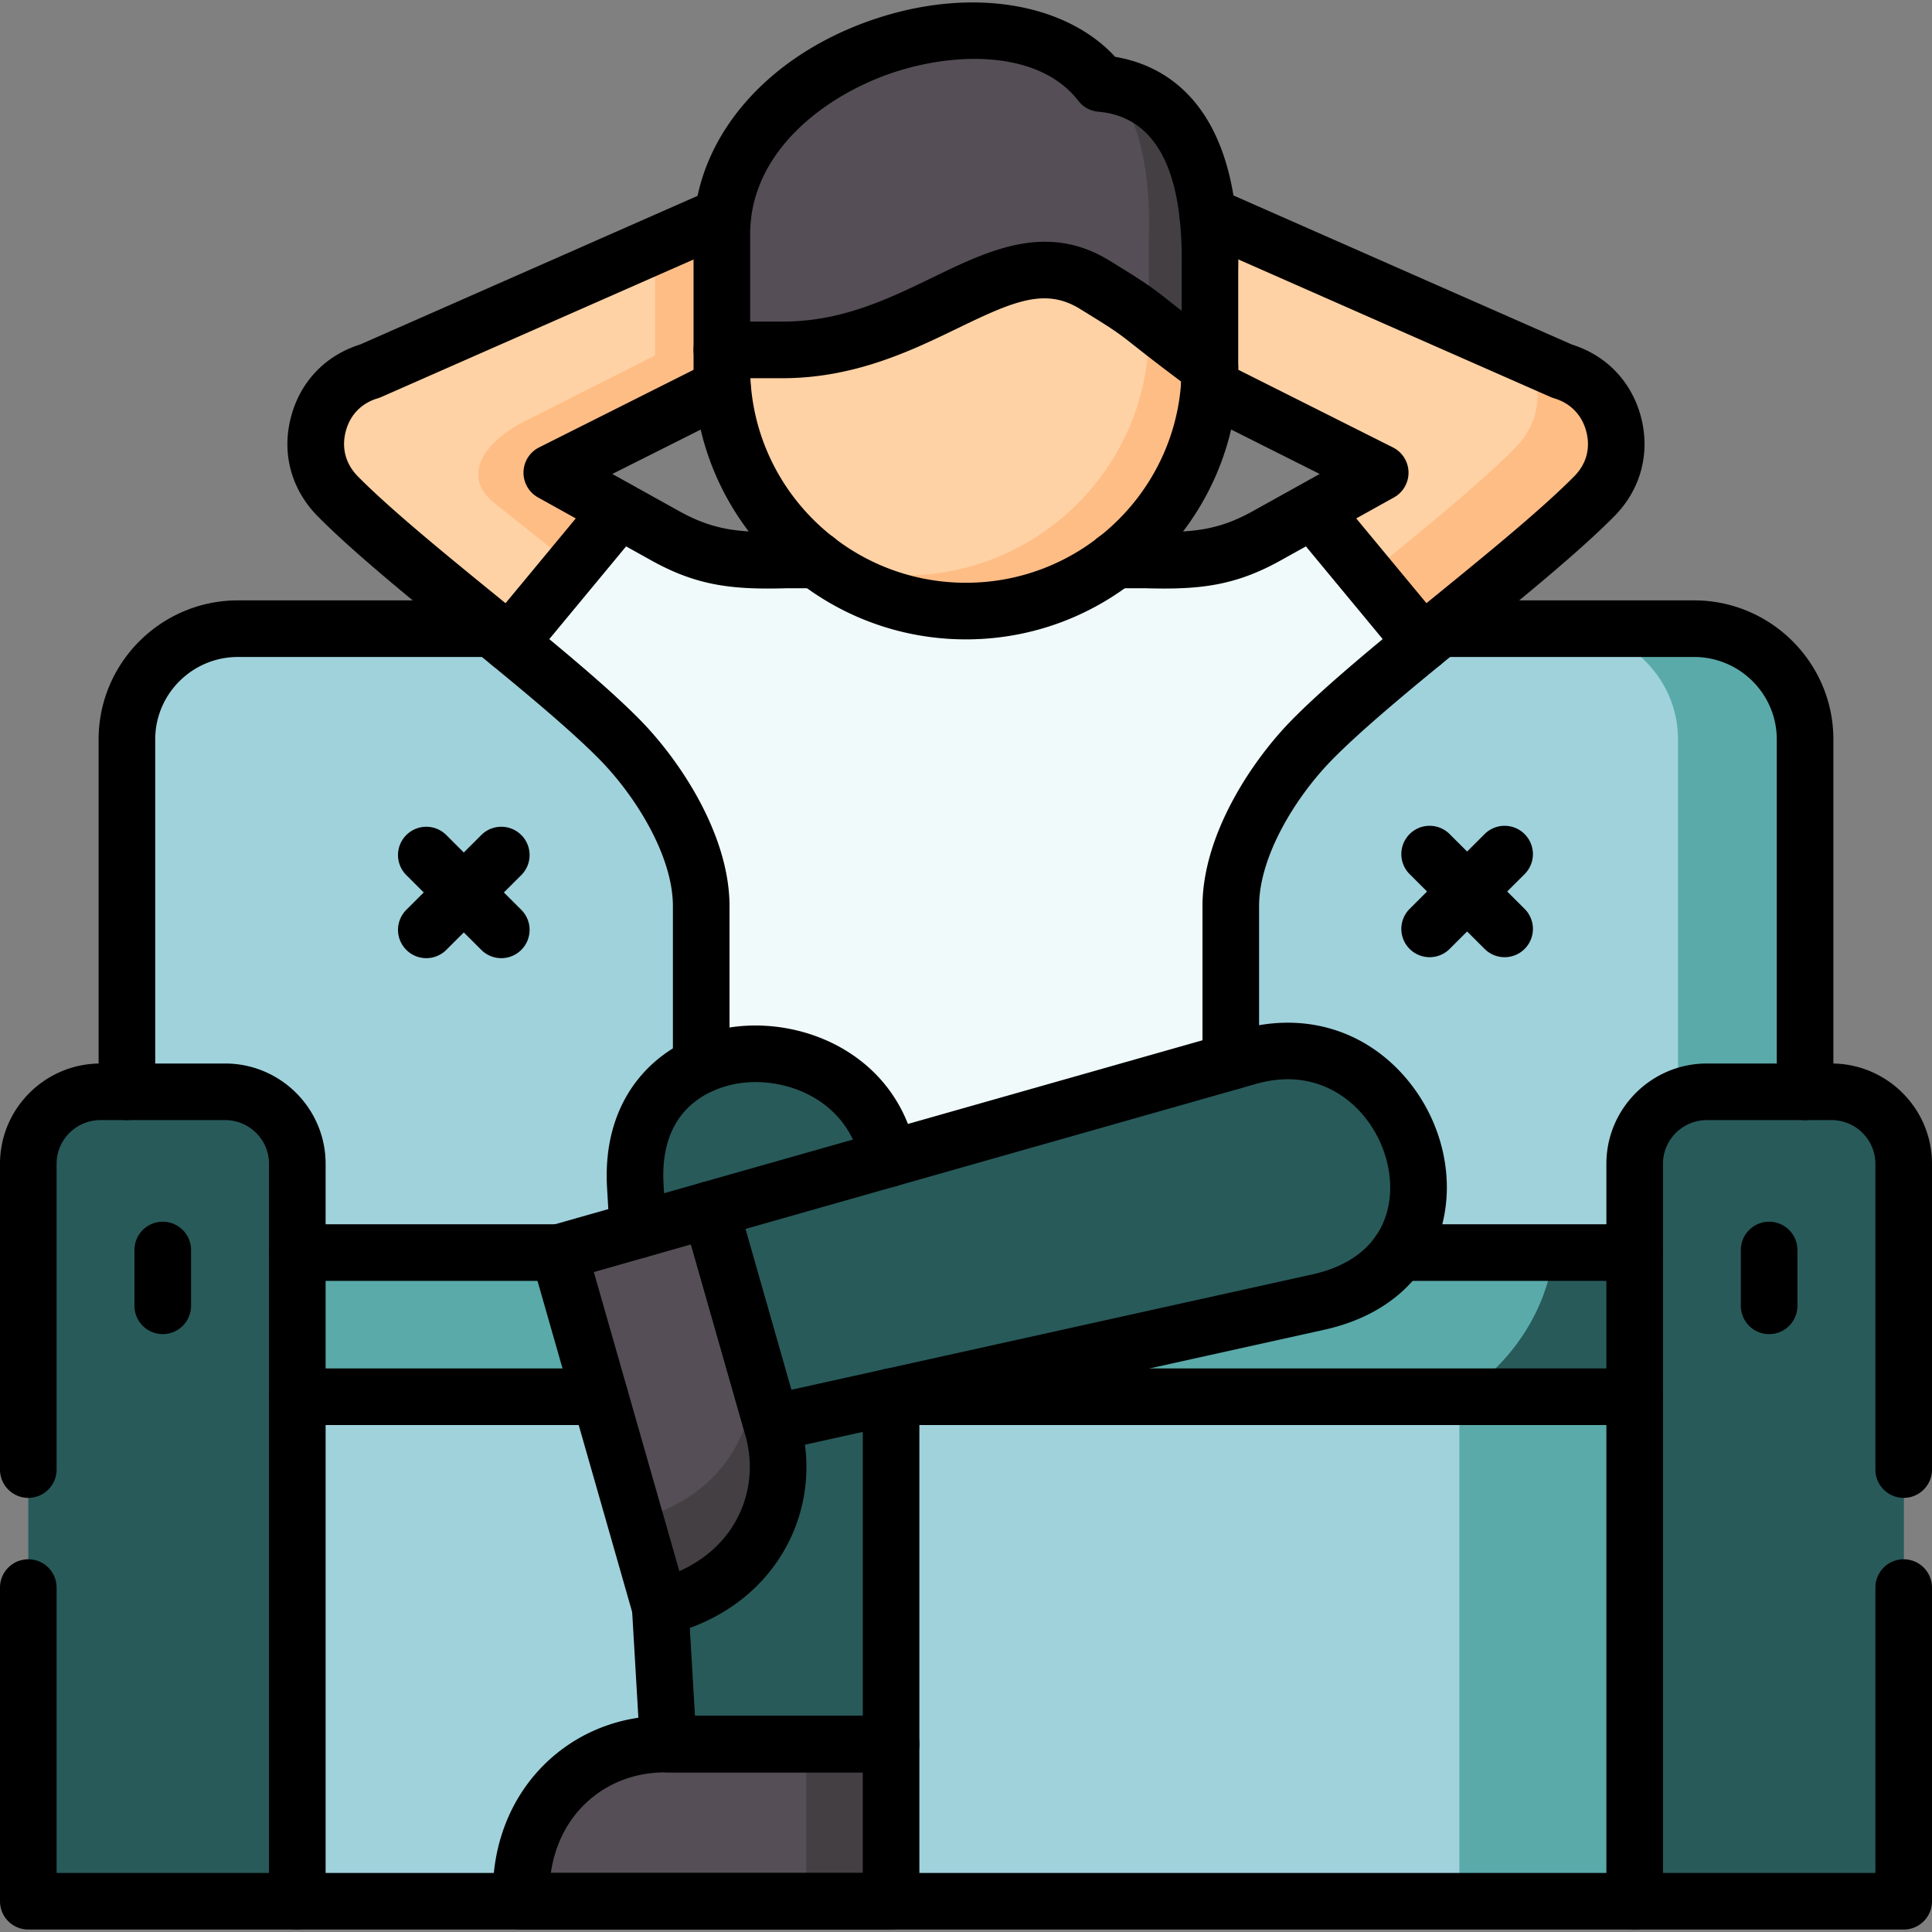
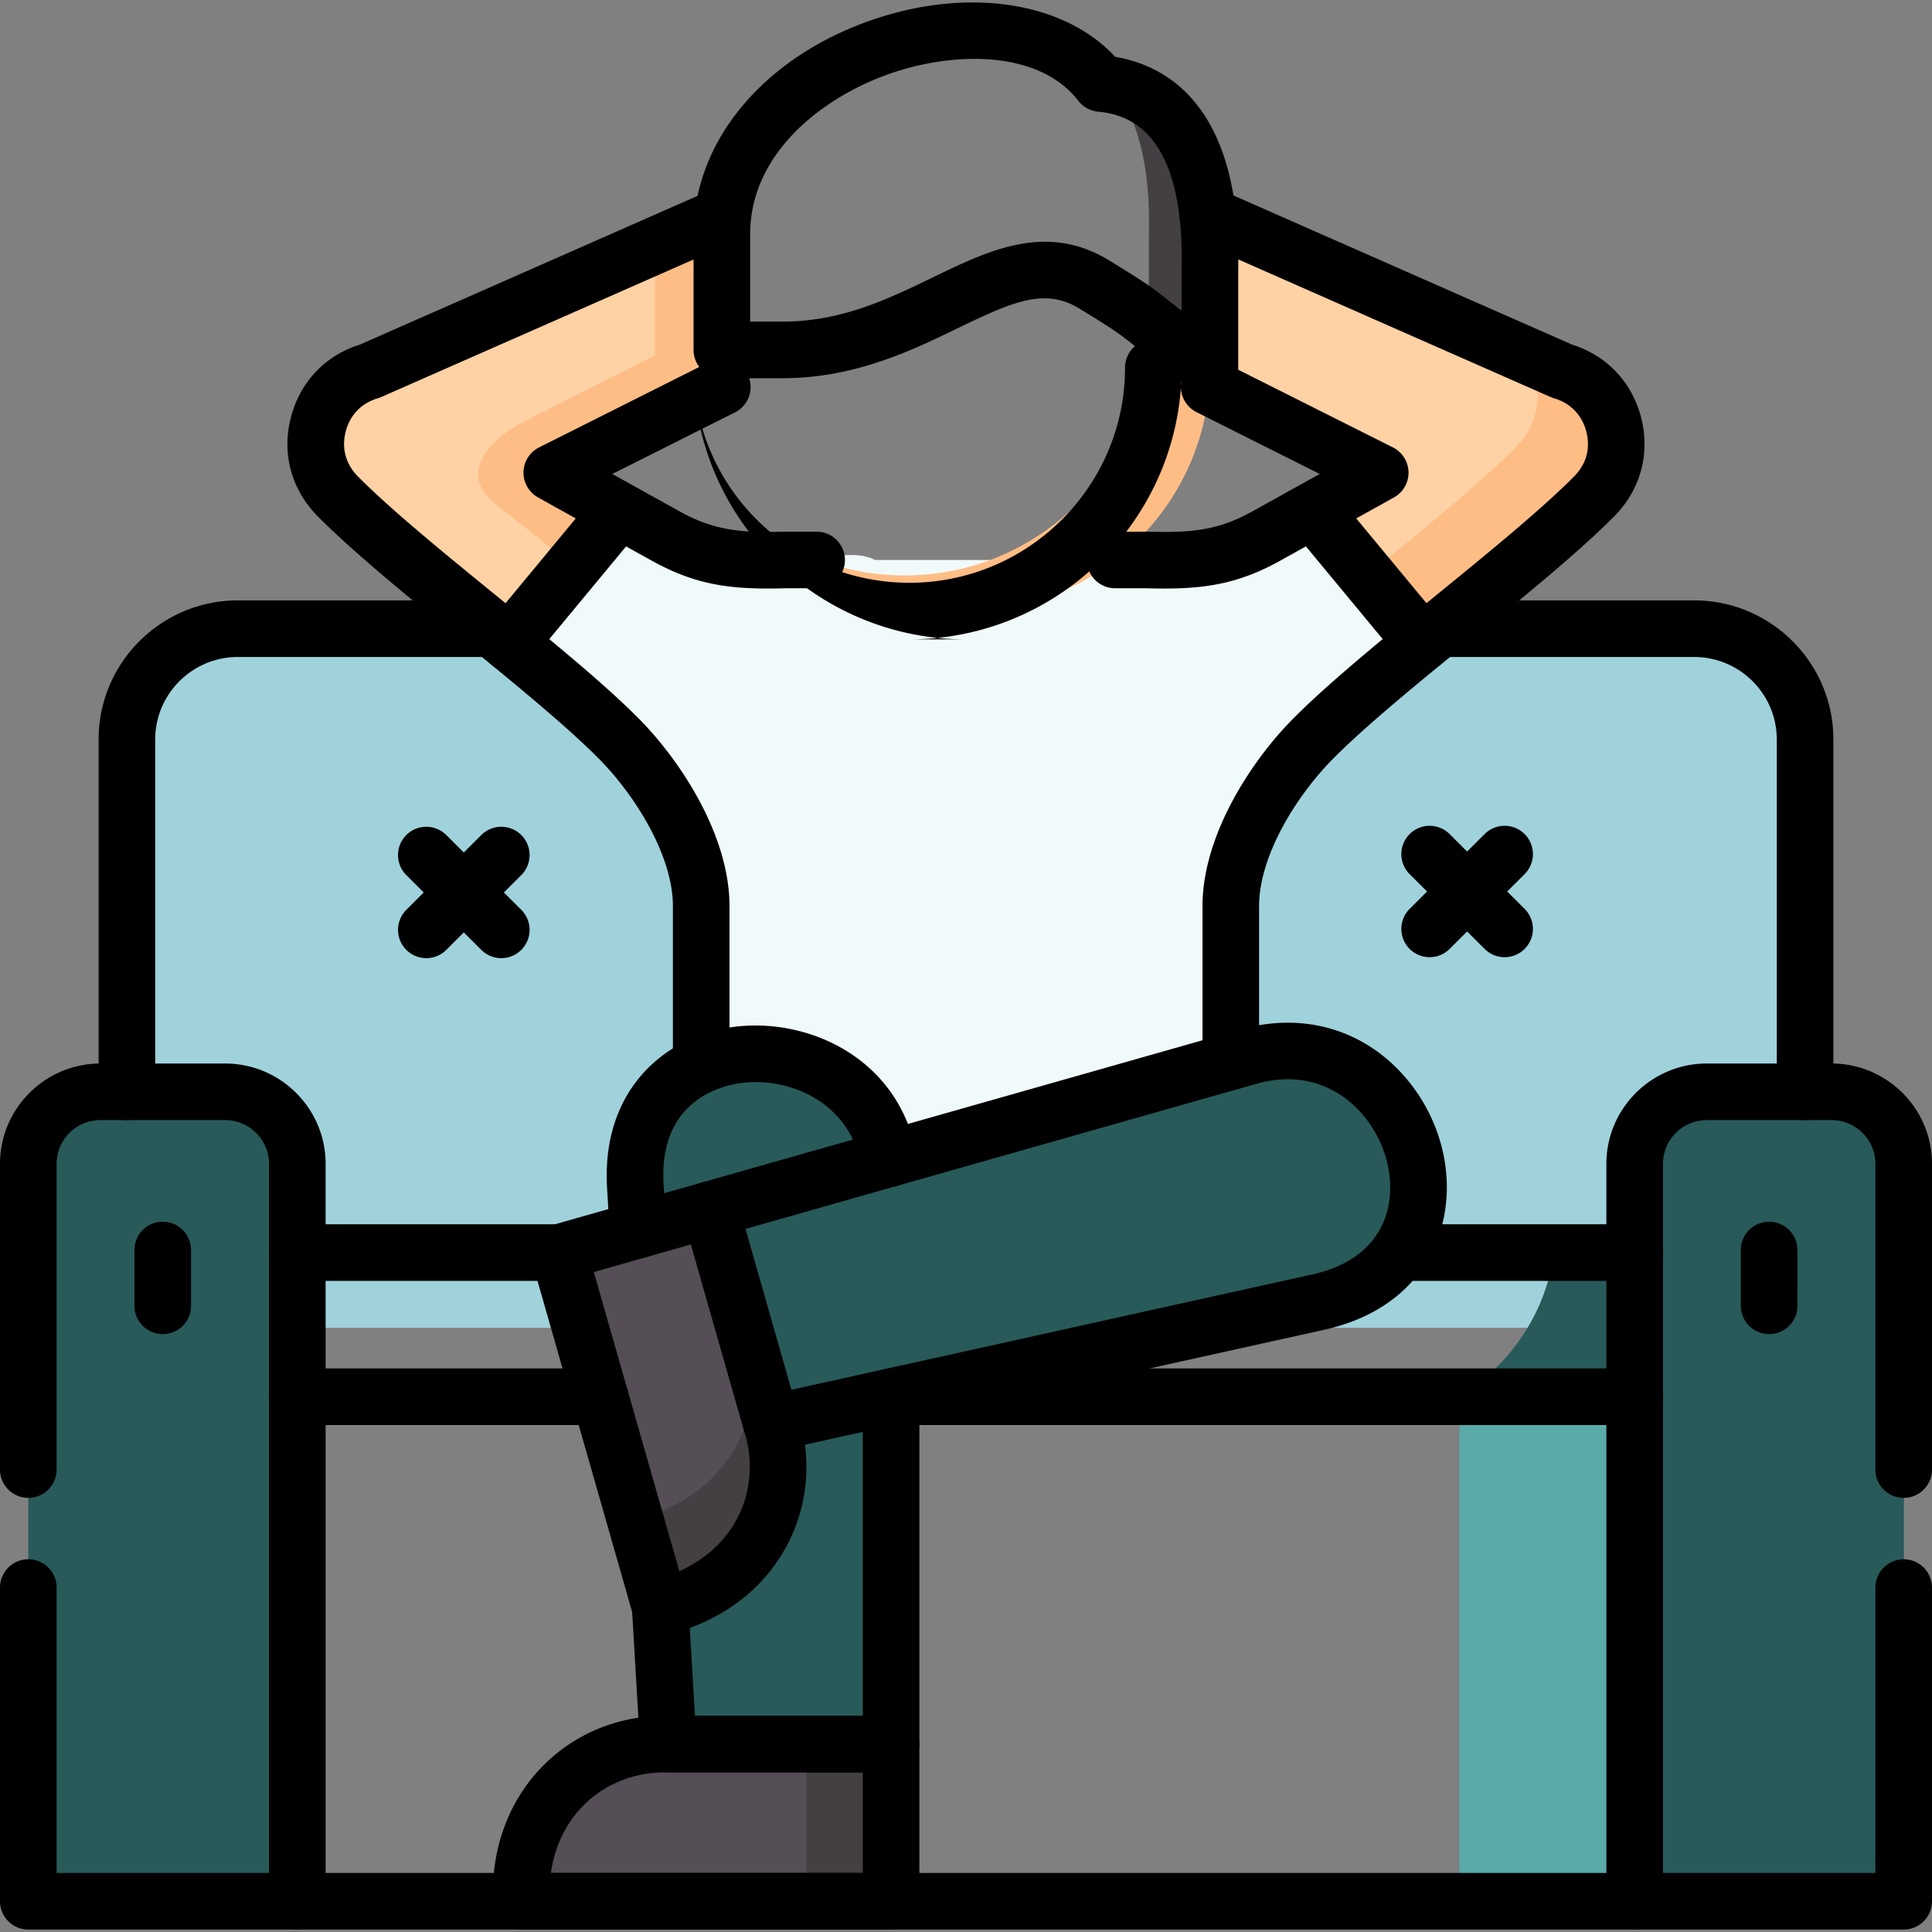
<svg xmlns="http://www.w3.org/2000/svg" class="" xml:space="preserve" style="enable-background:new 0 0 512 512" viewBox="0 0 597.814 597.814" y="0" x="0" height="512" width="512" version="1.1">
  <rect x="0" y="0" width="597.814" height="597.814" fill="#808080" stroke="none" />
  <g>
    <path class="" opacity="1" data-original="#ff646f" fill="#a0d2dc" style="fill-rule:evenodd;clip-rule:evenodd;" d="M302.862 410.857h202.954l52.724-73.023v-109.04c0-18.85-15.457-34.267-34.356-34.267H73.628c-18.899 0-34.356 15.417-34.356 34.267v109.039l52.724 73.023h210.866z" />
-     <path class="" opacity="1" data-original="#ff646f" fill="#a0d2dc" style="fill-rule:evenodd;clip-rule:evenodd;" d="M505.816 588.296V387.584H91.998v200.712z" />
    <path opacity="1" class="" data-original="#fb4455" fill="#5aaaaa" style="fill-rule:evenodd;clip-rule:evenodd;" d="M451.569 432.183h54.247v156.114h-54.247z" />
    <path opacity="1" class="" data-original="#ab695d" fill="#285a5a" style="fill-rule:evenodd;clip-rule:evenodd;" d="M91.998 588.296V360.118c0-12.247-10.061-22.283-22.341-22.283H31.098c-12.28 0-22.341 10.036-22.341 22.283v228.179h83.241v-.001zM589.057 588.296V360.117c0-12.247-10.061-22.283-22.341-22.283h-38.559c-12.28 0-22.341 10.036-22.341 22.283v228.18l83.241-.001z" />
    <path data-original="#fed2a4" fill="#fed2a4" style="fill-rule:evenodd;clip-rule:evenodd;" d="m223.692 66.706-109.254 48.132c-8.042 2.377-13.802 8.319-15.92 16.407-2.152 8.088-.033 16.077 5.792 22.118 11.353 11.521 29.954 26.508 47.958 41.166a626.924 626.924 0 0 0 5.362 4.39l33.991-41.034-20.885-11.62 52.856-26.542c-.132-1.98-.231-3.962-.231-5.942V72.483c.001-1.947.133-3.862.331-5.777z" />
    <path opacity="1" class="" data-original="#6fd7a3" fill="#f0fafa" style="fill-rule:evenodd;clip-rule:evenodd;" d="M391.928 165.809c-12.412 6.899-22.009 7.89-37.202 7.461H243.055c-15.192.43-24.757-.562-37.168-7.461l-14.265-7.923-33.992 41.034c13.206 10.828 25.617 21.26 34.058 29.843 12.677 12.875 25.287 33.573 25.287 51.63v49.188l57.987 63.944 105.88-65.033v-48.098c0-18.057 12.577-38.756 25.287-51.63 8.439-8.583 20.851-19.014 34.058-29.843l-7.315-28.952-26.676-12.082-14.268 7.922z" />
    <path data-original="#fed2a4" fill="#fed2a4" style="fill-rule:evenodd;clip-rule:evenodd;" d="M483.343 114.838 373.724 66.541c.96 8.319.662 15.186.662 17.332v29.909c0 1.98-.067 3.962-.231 5.909l52.923 26.575-20.885 11.62 33.991 41.034a626.924 626.924 0 0 0 5.362-4.39c17.972-14.657 36.573-29.644 47.958-41.166 5.825-6.041 7.911-14.03 5.792-22.118-2.15-8.089-7.91-14.032-15.953-16.408z" />
    <path opacity="1" class="" data-original="#3ec3a4" fill="#f0fafa" style="fill-rule:evenodd;clip-rule:evenodd;" d="m440.184 198.92-7.315-28.952c-2.383 1.915-14.695 11.983-17.046 13.898-13.206 10.828-25.617 21.26-34.058 29.843-12.677 12.875-25.287 33.573-25.287 51.63v81.738l24.36-18.586v-48.098c0-18.057 12.577-38.756 25.287-51.63 8.442-8.583 20.853-19.015 34.059-29.843z" />
    <path class="" data-original="#ffbd86" fill="#ffbd86" style="fill-rule:evenodd;clip-rule:evenodd;" d="M469.144 138.277c-11.021 11.191-28.794 25.585-46.237 39.779l17.277 20.864a626.924 626.924 0 0 0 5.362-4.39c17.972-14.657 36.573-29.644 47.958-41.166 5.825-6.041 7.911-14.03 5.792-22.118-2.151-8.088-7.911-14.03-15.953-16.407l-10.988-4.853c1.126 1.882 1.986 3.962 2.582 6.206 2.118 8.087.033 16.076-5.793 22.085zM170.737 146.265l52.856-26.542c-.132-1.98-.231-3.962-.231-5.942V72.483c0-1.948.132-3.862.33-5.777l-21.017 9.277v34.003l-40.511 20.467c-11.849 5.975-19.891 16.671-9.168 25.221l24.36 19.411 14.265-17.199-20.884-11.621z" />
    <path opacity="1" class="" data-original="#3ec3a4" fill="#f0fafa" style="fill-rule:evenodd;clip-rule:evenodd;" d="M273.306 184.626c3.839-11.356-4.435-15.417-20.62-11.356h-9.632c-15.192.43-24.757-.562-37.168-7.461l-14.265-7.923-14.265 17.199 26.411 14.03c22.838 12.115 50.474 6.602 69.539-4.489z" />
-     <path data-original="#fed2a4" fill="#fed2a4" style="fill-rule:evenodd;clip-rule:evenodd;" d="M338.773 76.478c-28.133-17.332-58.748-3.367-96.645 20.138l-18.767 11.654v5.513c0 1.98.099 3.962.231 5.942 1.721 21.689 12.776 40.869 29.093 53.545 12.809 9.904 28.828 15.813 46.204 15.813 17.344 0 33.396-5.909 46.171-15.813 16.35-12.677 27.405-31.857 29.093-53.579.166-1.948.231-3.928.231-5.909-15.123-19.577-17.176-25.981-35.611-37.304z" />
-     <path class="" data-original="#554e56" fill="#554e56" style="fill-rule:evenodd;clip-rule:evenodd;" d="M373.724 66.541c-1.92-16.473-8.87-38.591-33.131-40.704-8.439-10.96-22.507-16.077-38.029-16.341h-2.714c-33.362.594-72.186 22.877-76.157 57.21-.198 1.915-.33 3.83-.33 5.777v35.785h18.767c44.615 0 68.512-37.468 96.645-20.138 18.435 11.323 9.83 6.536 35.613 25.65V83.872c-.002-2.145.295-9.011-.664-17.331z" />
    <path class="" data-original="#433f43" fill="#433f43" style="fill-rule:evenodd;clip-rule:evenodd;" d="M355.487 72.846v26.508c3.244 2.542 8.01 6.338 18.899 14.426V83.872c0-2.146.298-9.013-.662-17.332-1.853-15.647-8.208-36.379-29.622-40.242 6.818 8.352 9.598 19.708 10.723 29.216.961 8.321.662 15.186.662 17.332z" />
    <path class="" data-original="#ffbd86" fill="#ffbd86" style="fill-rule:evenodd;clip-rule:evenodd;" d="M355.256 108.665c-1.721 21.722-12.742 40.902-29.093 53.579-12.776 9.904-28.828 15.813-46.171 15.813-9.929 0-19.395-1.915-28.067-5.414.231.198.496.396.761.627 12.809 9.904 28.828 15.813 46.205 15.813 17.344 0 33.396-5.909 46.171-15.813 16.35-12.677 27.405-31.857 29.093-53.579.166-1.948.231-3.928.231-5.909-10.889-8.088-15.655-11.884-18.899-14.426v3.4c0 1.98-.065 3.961-.231 5.909z" />
    <path opacity="1" class="" data-original="#935b50" fill="#285a5a" style="fill-rule:evenodd;clip-rule:evenodd;" d="M91.998 387.584v-27.466c0-12.247-10.061-22.283-22.341-22.283H35.169c12.312 0 22.341 10.036 22.341 22.283v228.18h34.488V387.584zM589.057 588.296V360.117c0-12.247-10.061-22.283-22.341-22.283h-30.384c12.28 0 22.341 10.036 22.341 22.283v228.179h30.384z" />
-     <path opacity="1" class="" data-original="#fb4455" fill="#5aaaaa" style="fill-rule:evenodd;clip-rule:evenodd;" d="M292.999 432.183H505.817v-44.599H91.998v44.599h201.001z" />
    <path opacity="1" class="" data-original="#935b50" fill="#285a5a" style="fill-rule:evenodd;clip-rule:evenodd;" d="M274.961 358.599c-5.296-28.159-36.573-38.657-57.987-29.017-12.444 5.579-21.547 17.925-20.388 37.501l.794 13.535 43.226 6.338 34.355-28.357zM275.722 432.183l-37.036 8.187.298 1.023c6.852 23.934-6.455 49.22-34.686 55.955l2.482 42.321h68.942V432.183z" />
    <path class="" data-original="#554e56" fill="#554e56" style="fill-rule:evenodd;clip-rule:evenodd;" d="M275.722 539.67H205.721c-24.923 0-45.674 19.675-44.417 48.627h114.418V539.67z" />
    <path opacity="1" class="" data-original="#935b50" fill="#285a5a" style="fill-rule:evenodd;clip-rule:evenodd;" d="M274.961 358.599c-5.296-28.159-36.573-38.657-57.987-29.017-5.693 2.542-10.658 6.47-14.298 11.884 17.508-1.948 36.937 6.767 44.02 25.155l2.78 7.626 25.485-15.648zM275.722 432.183l-22.408-9.309-14.629 17.497c.132.363-27.636 24.098-35.382 40.473l2.118 35.488c23.995-8.55 34.753-19.312 40.181-29.05 5.858-6.14 3.872 11.654 3.872 16.87v35.521h26.247v-107.49h.001z" />
    <path class="" data-original="#433f43" fill="#433f43" style="fill-rule:evenodd;clip-rule:evenodd;" d="M249.475 539.67h26.247v48.627h-26.247z" />
    <path opacity="1" class="" data-original="#ab695d" fill="#285a5a" style="fill-rule:evenodd;clip-rule:evenodd;" d="M380.84 328.493 274.96 358.6l-55.14 15.648-2.979 42.288 21.845 23.834 37.036-8.187 132.192-29.281c11.849-2.641 19.958-8.253 24.923-15.318 18.237-26.08-6.619-71.967-46.601-60.61l-5.396 1.519z" />
    <path opacity="1" class="" data-original="#935b50" fill="#285a5a" style="fill-rule:evenodd;clip-rule:evenodd;" d="m216.842 416.535 21.845 23.834 37.036-8.187 132.192-29.281c11.849-2.641 19.958-8.253 24.923-15.318 10.326-14.823 6.818-35.983-5.495-49.452.629 8.153-1.191 16.308-5.957 23.142-4.932 7.098-13.074 12.709-24.923 15.318l-179.621 39.944z" />
    <path class="" data-original="#554e56" fill="#554e56" style="fill-rule:evenodd;clip-rule:evenodd;" d="m238.685 440.37-18.866-66.123-46.899 13.336 31.377 109.765c28.233-6.735 41.538-32.022 34.686-55.955l-.298-1.023z" />
    <path class="" data-original="#433f43" fill="#433f43" style="fill-rule:evenodd;clip-rule:evenodd;" d="M204.297 497.349c28.233-6.735 41.538-32.022 34.686-55.955l-.298-1.023-7.414-25.98c6.785 23.901-6.52 49.122-34.719 55.823l-23.631-82.629 31.376 109.764z" />
-     <path opacity="1" class="" data-original="#fb4455" fill="#5aaaaa" style="fill-rule:evenodd;clip-rule:evenodd;" d="M558.541 337.835v-109.04c0-18.85-15.457-34.267-34.356-34.267h-39.32c18.899 0 34.356 15.417 34.356 34.267v110.92a21.896 21.896 0 0 1 8.936-1.882H558.542v.002z" />
    <path opacity="1" class="" data-original="#f7314a" fill="#285a5a" style="fill-rule:evenodd;clip-rule:evenodd;" d="M505.816 432.183v-44.599h-25.022c-1.258 9.904-4.965 19.081-10.559 27.004-4.898 6.999-11.253 12.973-18.667 17.596h54.247v-.001z" />
    <path class="" data-original="#000000" opacity="1" fill="#000000" d="M91.998 597.055H8.757A8.757 8.757 0 0 1 0 588.298v-97.056c0-4.837 3.921-8.757 8.757-8.757s8.757 3.92 8.757 8.757v88.299h65.727V360.118c0-7.458-6.093-13.526-13.584-13.526H31.098c-7.49 0-13.584 6.067-13.584 13.526v94.611c0 4.837-3.921 8.757-8.757 8.757S0 459.566 0 454.729v-94.611c0-17.115 13.95-31.04 31.098-31.04h38.559c17.147 0 31.098 13.925 31.098 31.04v228.18a8.757 8.757 0 0 1-8.757 8.757zM589.057 597.055h-83.241a8.756 8.756 0 0 1-8.757-8.757v-228.18c0-17.115 13.951-31.04 31.098-31.04h38.56c17.147 0 31.098 13.925 31.098 31.04v94.611c0 4.837-3.92 8.757-8.757 8.757s-8.757-3.92-8.757-8.757v-94.611c0-7.458-6.093-13.526-13.584-13.526h-38.56c-7.49 0-13.584 6.067-13.584 13.526v219.423H580.3v-88.299c0-4.837 3.92-8.757 8.757-8.757s8.757 3.92 8.757 8.757v97.056a8.756 8.756 0 0 1-8.757 8.757zM440.188 207.677a8.739 8.739 0 0 1-6.748-3.17l-33.992-41.034a8.758 8.758 0 0 1 13.486-11.174l33.992 41.034a8.758 8.758 0 0 1-6.738 14.344zM374.386 122.538a8.757 8.757 0 0 1-5.217-1.722c-9.982-7.4-14.9-11.284-18.155-13.854-4.991-3.942-5.891-4.652-16.825-11.368-10.745-6.619-20.362-2.506-37.835 5.964-14.214 6.892-31.904 15.468-54.226 15.468H223.36a8.757 8.757 0 0 1-8.757-8.757V72.483c0-28.838 21.793-54.905 55.519-66.41 29.748-10.148 59.254-5.467 74.95 11.515 16.064 2.708 38.866 15.312 38.082 65.159-.007.462-.014.84-.014 1.125v29.909a8.753 8.753 0 0 1-8.754 8.757zM232.118 99.512h10.01c18.3 0 32.68-6.971 46.586-13.714 17.325-8.399 35.238-17.082 54.652-5.123 11.442 7.027 12.865 8.088 18.505 12.541 1.039.82 2.252 1.779 3.757 2.951V83.873c0-.355.007-.826.016-1.401.477-30.246-8.21-46.366-25.817-47.911a8.752 8.752 0 0 1-6.165-3.372c-11.938-15.465-37.673-15.433-57.883-8.539-20.141 6.87-43.66 24.044-43.66 49.834v27.028z" />
-     <path class="" data-original="#000000" opacity="1" fill="#000000" d="M298.891 197.839c-46.476 0-84.286-37.708-84.286-84.057v-5.513a8.757 8.757 0 0 1 17.514 0v5.513c0 36.692 29.954 66.543 66.772 66.543 36.8 0 66.739-29.851 66.739-66.543a8.757 8.757 0 0 1 8.757-8.757 8.757 8.757 0 0 1 8.757 8.757c-.001 46.349-37.796 84.057-84.253 84.057zM157.626 207.677a8.759 8.759 0 0 1-6.739-14.344l33.992-41.034a8.758 8.758 0 0 1 13.488 11.174l-33.992 41.034a8.747 8.747 0 0 1-6.749 3.17z" />
+     <path class="" data-original="#000000" opacity="1" fill="#000000" d="M298.891 197.839c-46.476 0-84.286-37.708-84.286-84.057v-5.513v5.513c0 36.692 29.954 66.543 66.772 66.543 36.8 0 66.739-29.851 66.739-66.543a8.757 8.757 0 0 1 8.757-8.757 8.757 8.757 0 0 1 8.757 8.757c-.001 46.349-37.796 84.057-84.253 84.057zM157.626 207.677a8.759 8.759 0 0 1-6.739-14.344l33.992-41.034a8.758 8.758 0 0 1 13.488 11.174l-33.992 41.034a8.747 8.747 0 0 1-6.749 3.17z" />
    <path class="" data-original="#000000" opacity="1" fill="#000000" d="M216.974 338.339a8.757 8.757 0 0 1-8.757-8.757v-49.188c0-15.447-11.436-33.976-22.77-45.486-10.135-10.268-26.798-23.853-42.913-36.989-16.536-13.48-33.635-27.42-44.462-38.407-8.06-8.359-10.958-19.456-8.018-30.515 2.847-10.873 10.607-19.011 21.328-22.38l108.813-47.922a8.758 8.758 0 0 1 7.059 16.029l-109.288 48.131c-.341.15-.69.278-1.047.384-5.07 1.498-8.596 5.131-9.931 10.227-1.355 5.097-.065 9.995 3.625 13.822 10.091 10.239 26.814 23.873 42.987 37.057 16.475 13.431 33.512 27.32 44.319 38.269 12.833 13.034 27.812 35.981 27.812 57.782v49.188a8.756 8.756 0 0 1-8.757 8.755zm163.865-1.09a8.756 8.756 0 0 1-8.757-8.757v-48.099c0-21.853 14.982-44.785 27.812-57.782 10.806-10.965 27.878-24.878 44.386-38.334 16.148-13.161 32.846-26.77 42.987-37.06 3.66-3.797 4.913-8.576 3.558-13.754-1.351-5.084-4.893-8.728-9.963-10.227a8.684 8.684 0 0 1-1.047-.383l-50.011-22.019-59.612-26.28a8.757 8.757 0 0 1-4.48-11.545c1.95-4.426 7.119-6.431 11.545-4.481l59.608 26.279 49.533 21.808c10.697 3.362 18.465 11.488 21.361 22.38 2.908 11.108.007 22.194-7.951 30.447-10.878 11.039-27.952 24.954-44.464 38.411-16.146 13.159-32.841 26.767-42.981 37.056-11.335 11.483-22.767 29.997-22.767 45.484v48.099a8.756 8.756 0 0 1-8.757 8.757zm-20.626-155.137c-1.804 0-3.668-.031-5.611-.085h-9.54a8.757 8.757 0 0 1-8.757-8.757 8.757 8.757 0 0 1 8.757-8.757h9.664c.082 0 .165.001.247.003 13.983.396 22.028-.428 32.7-6.361l20.676-11.495-38.123-19.143a8.756 8.756 0 0 1-3.896-11.756 8.759 8.759 0 0 1 11.755-3.896l52.923 26.575a8.758 8.758 0 0 1 .327 15.48l-35.15 19.543c-12.41 6.897-22.427 8.649-35.972 8.649zm-122.625-.001c-13.538 0-23.547-1.75-35.957-8.649l-35.15-19.543a8.76 8.76 0 0 1 .326-15.48l52.856-26.542a8.758 8.758 0 0 1 7.86 15.652l-38.057 19.11 20.675 11.495c10.668 5.93 18.697 6.751 32.666 6.361.082-.002.164-.003.247-.003h9.632a8.757 8.757 0 0 1 0 17.514h-9.507c-1.935.055-3.794.085-5.591.085z" />
    <path class="" data-original="#000000" opacity="1" fill="#000000" d="M465.57 296.183a8.735 8.735 0 0 1-6.185-2.557l-23.202-23.142a8.757 8.757 0 0 1-.016-12.384c3.414-3.425 8.958-3.433 12.385-.016l23.202 23.142a8.757 8.757 0 0 1-6.184 14.957z" />
    <path class="" data-original="#000000" opacity="1" fill="#000000" d="M442.369 296.183a8.757 8.757 0 0 1-6.185-14.957l23.202-23.142a8.757 8.757 0 0 1 12.369 12.4l-23.202 23.142a8.733 8.733 0 0 1-6.184 2.557zM131.913 296.479a8.724 8.724 0 0 1-6.2-2.573 8.756 8.756 0 0 1 .016-12.384l23.202-23.141c3.425-3.416 8.97-3.409 12.384.016a8.756 8.756 0 0 1-.016 12.384l-23.202 23.141a8.729 8.729 0 0 1-6.184 2.557z" />
    <path class="" data-original="#000000" opacity="1" fill="#000000" d="M155.114 296.479a8.729 8.729 0 0 1-6.184-2.557l-23.202-23.141a8.756 8.756 0 0 1-.016-12.384 8.755 8.755 0 0 1 12.384-.016l23.202 23.141a8.756 8.756 0 0 1 .016 12.384 8.728 8.728 0 0 1-6.2 2.573zM275.722 597.054H161.303a8.757 8.757 0 0 1-8.749-8.377c-.7-16.122 4.58-30.918 14.868-41.662 9.943-10.384 23.544-16.102 38.298-16.102h70.002a8.757 8.757 0 0 1 8.757 8.757v48.628a8.757 8.757 0 0 1-8.757 8.756zm-105.27-17.514h96.513v-31.114H205.72c-9.932 0-19.041 3.8-25.648 10.701-5.186 5.416-8.484 12.481-9.62 20.413zM204.292 506.108a8.76 8.76 0 0 1-8.414-6.352l-31.377-109.765a8.757 8.757 0 0 1 6.025-10.83l46.899-13.336a8.755 8.755 0 0 1 10.816 6.019l19.164 67.146c4.04 14.115 2.284 28.707-4.946 41.078-7.524 12.873-20.355 22.036-36.128 25.798a8.734 8.734 0 0 1-2.039.242zM183.75 393.609l26.457 92.552c7.386-3.282 13.324-8.42 17.13-14.93 4.795-8.204 5.942-17.945 3.227-27.426L213.8 385.064l-30.05 8.545z" />
    <path class="" data-original="#000000" opacity="1" fill="#000000" d="M238.68 449.127a8.759 8.759 0 0 1-8.415-6.356l-18.866-66.122a8.761 8.761 0 0 1 6.028-10.826L383.84 318.55l-.003.001c18.09-5.147 35.775-.73 48.52 12.123 13.17 13.28 18.467 32.792 13.498 49.71-4.676 15.918-17.478 26.951-36.045 31.067l-169.231 37.468a8.759 8.759 0 0 1-1.899.208zm-8.033-68.852 14.198 49.761 161.177-35.685c12.228-2.711 20.193-9.248 23.028-18.905 3.149-10.721-.519-23.758-9.129-32.441-4.771-4.811-15.175-12.194-31.29-7.609l-.003.001-157.981 44.878zm155.588-53.302h.011-.011z" />
    <path class="" data-original="#000000" opacity="1" fill="#000000" d="M275.722 548.427H206.78a8.757 8.757 0 0 1-8.742-8.244l-2.482-42.321a8.757 8.757 0 0 1 8.23-9.255 8.748 8.748 0 0 1 9.255 8.229l1.998 34.077h51.927v-98.73c0-4.837 3.921-8.757 8.757-8.757s8.757 3.92 8.757 8.757V539.67a8.758 8.758 0 0 1-8.758 8.757zm-78.35-159.052a8.757 8.757 0 0 1-8.734-8.244l-.794-13.535c-1.836-30.874 18.533-47.304 39.536-49.889 23.145-2.837 50.688 9.953 56.189 39.277a8.756 8.756 0 0 1-6.993 10.221c-4.752.895-9.329-2.239-10.222-6.992-3.531-18.827-21.622-26.988-36.836-25.123-6.069.747-25.752 5.223-24.191 31.473l.794 13.542a8.756 8.756 0 0 1-8.749 9.27zM39.272 346.593a8.757 8.757 0 0 1-8.757-8.757V228.797c0-23.723 19.34-43.024 43.113-43.024h78.641a8.757 8.757 0 0 1 0 17.514H73.628c-14.115 0-25.599 11.444-25.599 25.51v109.039a8.757 8.757 0 0 1-8.757 8.757zm519.269-.001a8.756 8.756 0 0 1-8.757-8.757V228.796c0-14.067-11.483-25.51-25.598-25.51h-78.64a8.757 8.757 0 0 1-8.757-8.757 8.757 8.757 0 0 1 8.757-8.757h78.64c23.772 0 43.112 19.3 43.112 43.024v109.039a8.756 8.756 0 0 1-8.757 8.757zM505.816 597.054H91.998a8.757 8.757 0 0 1-8.757-8.757 8.757 8.757 0 0 1 8.757-8.757h413.818a8.756 8.756 0 0 1 8.757 8.757 8.756 8.756 0 0 1-8.757 8.757zm0-200.713h-72.98a8.756 8.756 0 0 1-8.757-8.757 8.756 8.756 0 0 1 8.757-8.757h72.98a8.756 8.756 0 0 1 8.757 8.757 8.756 8.756 0 0 1-8.757 8.757zm-332.895 0H91.998a8.757 8.757 0 0 1-8.757-8.757 8.757 8.757 0 0 1 8.757-8.757h80.923a8.757 8.757 0 0 1 8.757 8.757 8.756 8.756 0 0 1-8.757 8.757z" />
    <path class="" data-original="#000000" opacity="1" fill="#000000" d="M505.816 440.94H275.722a8.757 8.757 0 0 1-8.757-8.757 8.757 8.757 0 0 1 8.757-8.757h230.094a8.756 8.756 0 0 1 8.757 8.757 8.756 8.756 0 0 1-8.757 8.757zm-320.151 0H91.998a8.757 8.757 0 0 1-8.757-8.757 8.757 8.757 0 0 1 8.757-8.757h93.667a8.757 8.757 0 0 1 8.757 8.757 8.757 8.757 0 0 1-8.757 8.757zM50.361 412.814a8.757 8.757 0 0 1-8.757-8.757v-17.266c0-4.837 3.921-8.757 8.757-8.757s8.757 3.92 8.757 8.757v17.266a8.757 8.757 0 0 1-8.757 8.757zM547.42 412.814a8.756 8.756 0 0 1-8.757-8.757v-17.266a8.756 8.756 0 0 1 8.757-8.757 8.756 8.756 0 0 1 8.757 8.757v17.266a8.756 8.756 0 0 1-8.757 8.757z" />
  </g>
</svg>